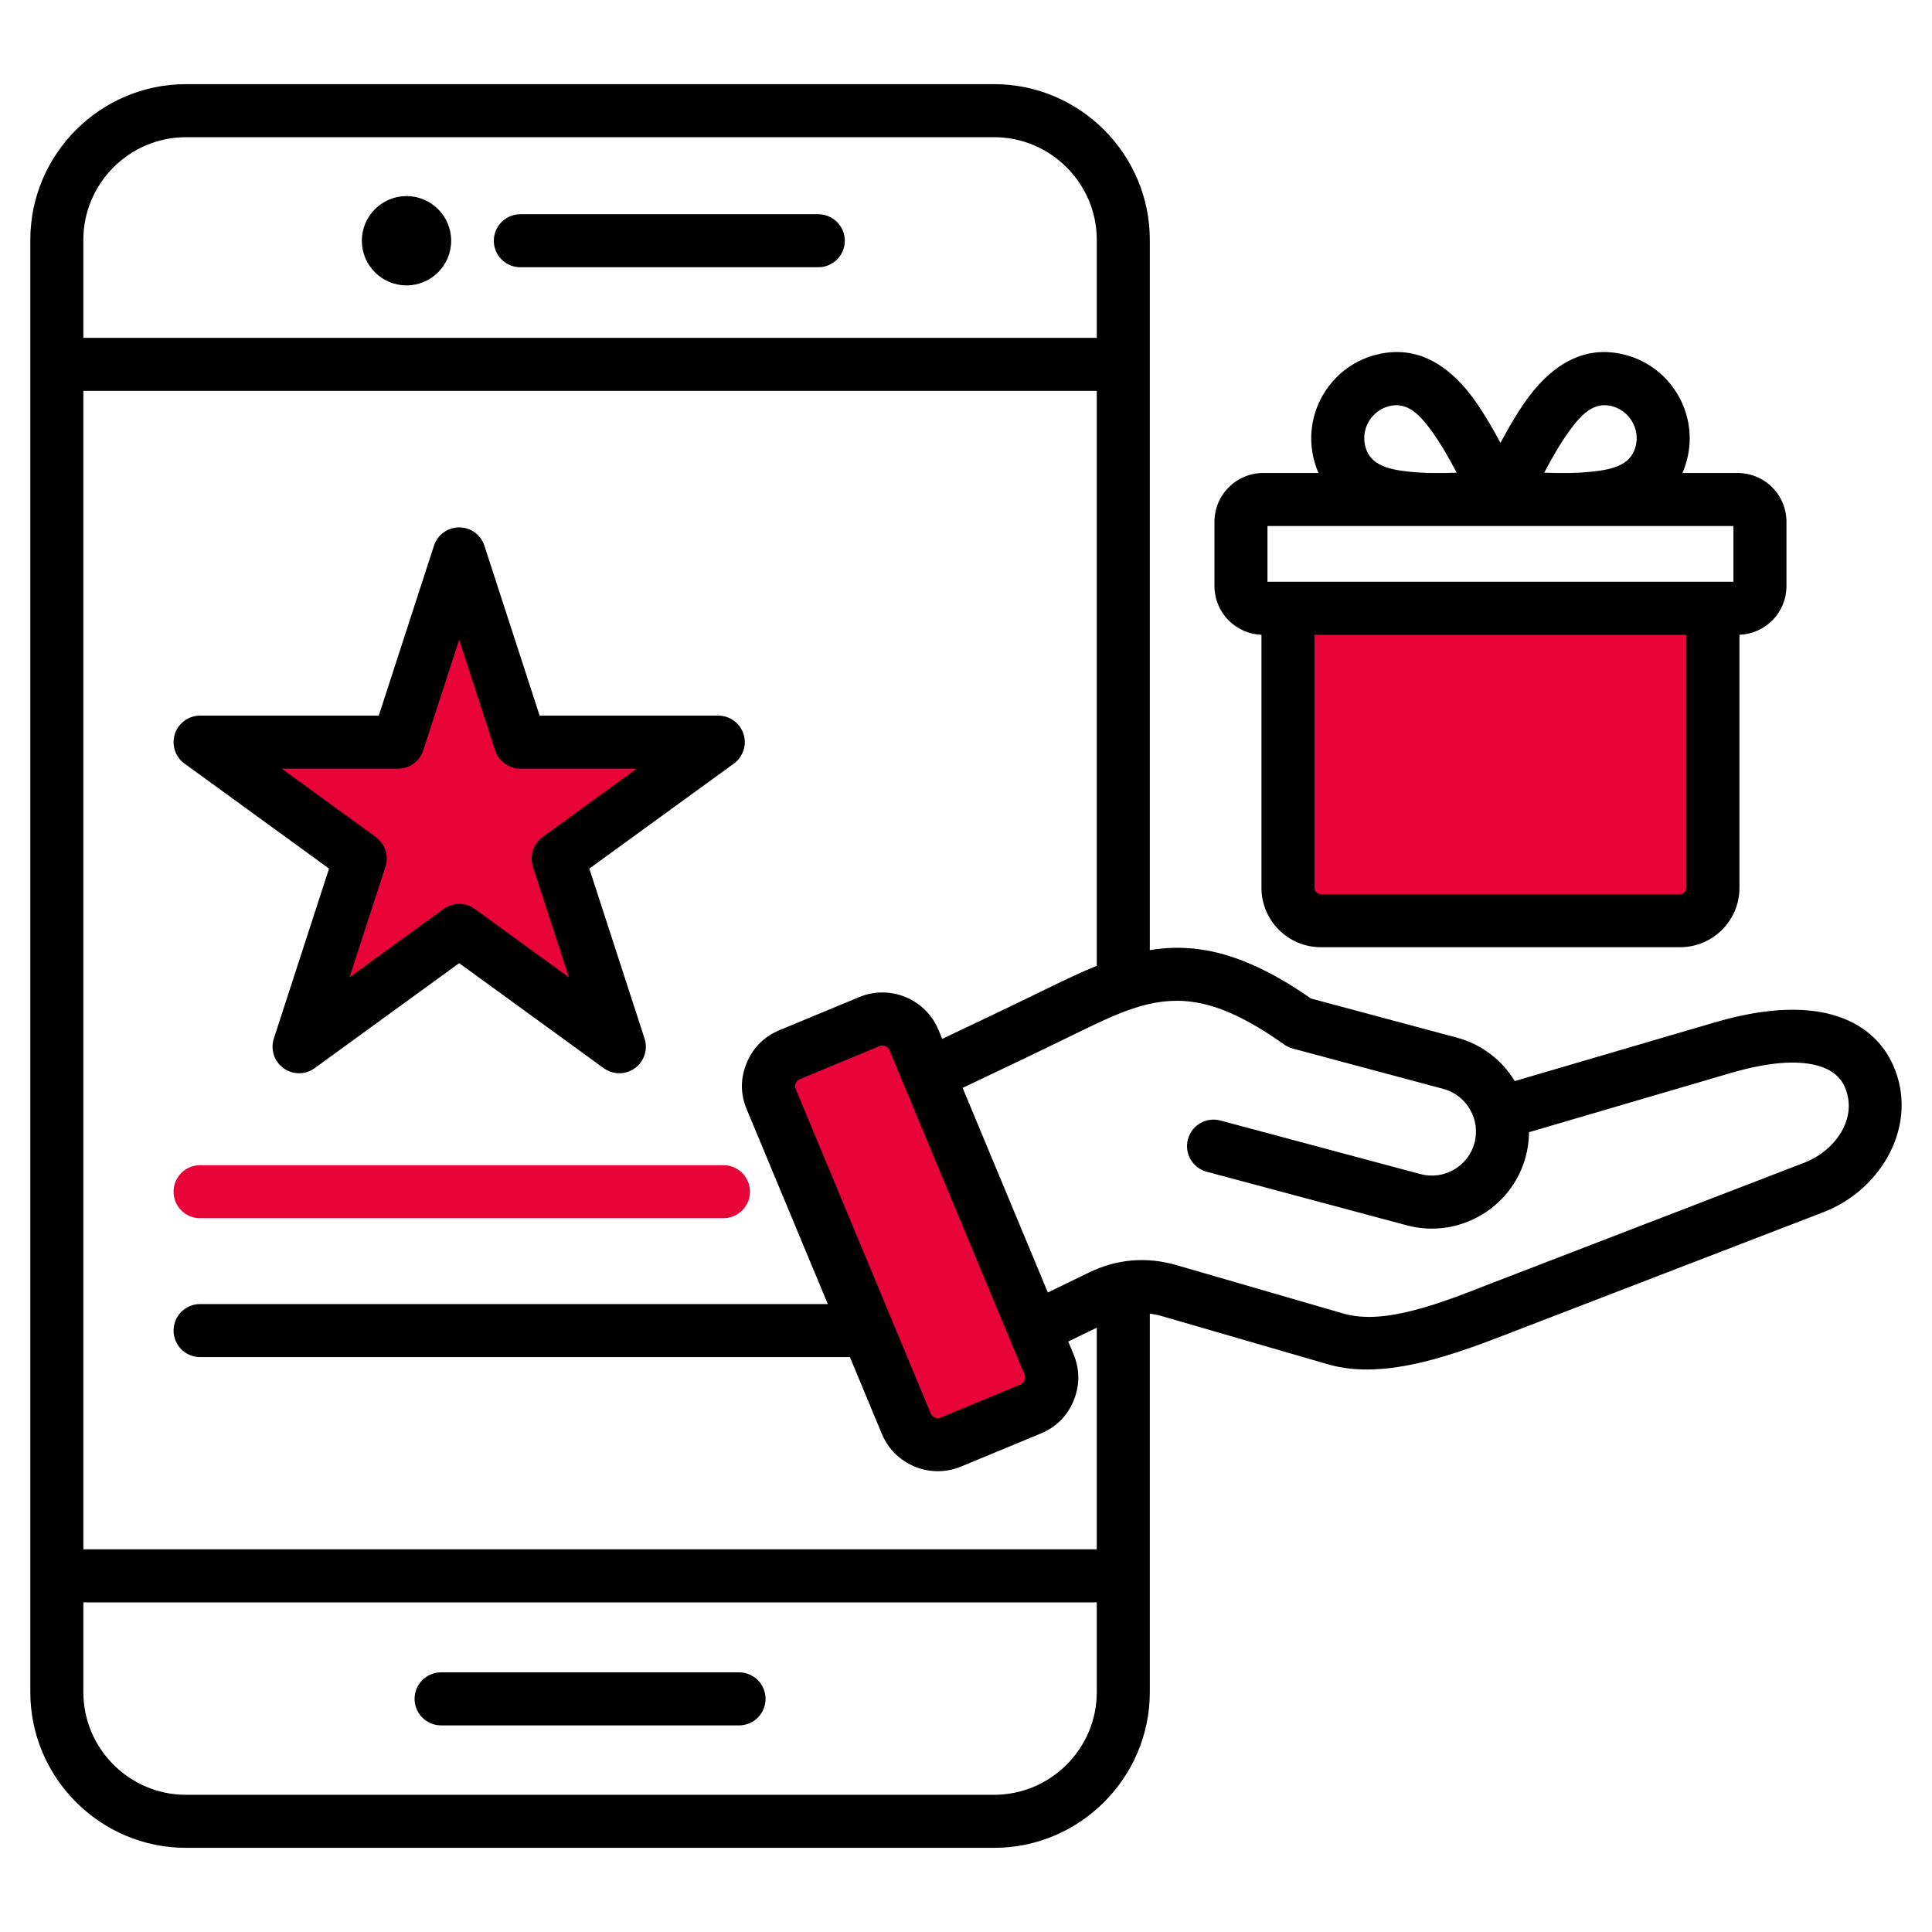
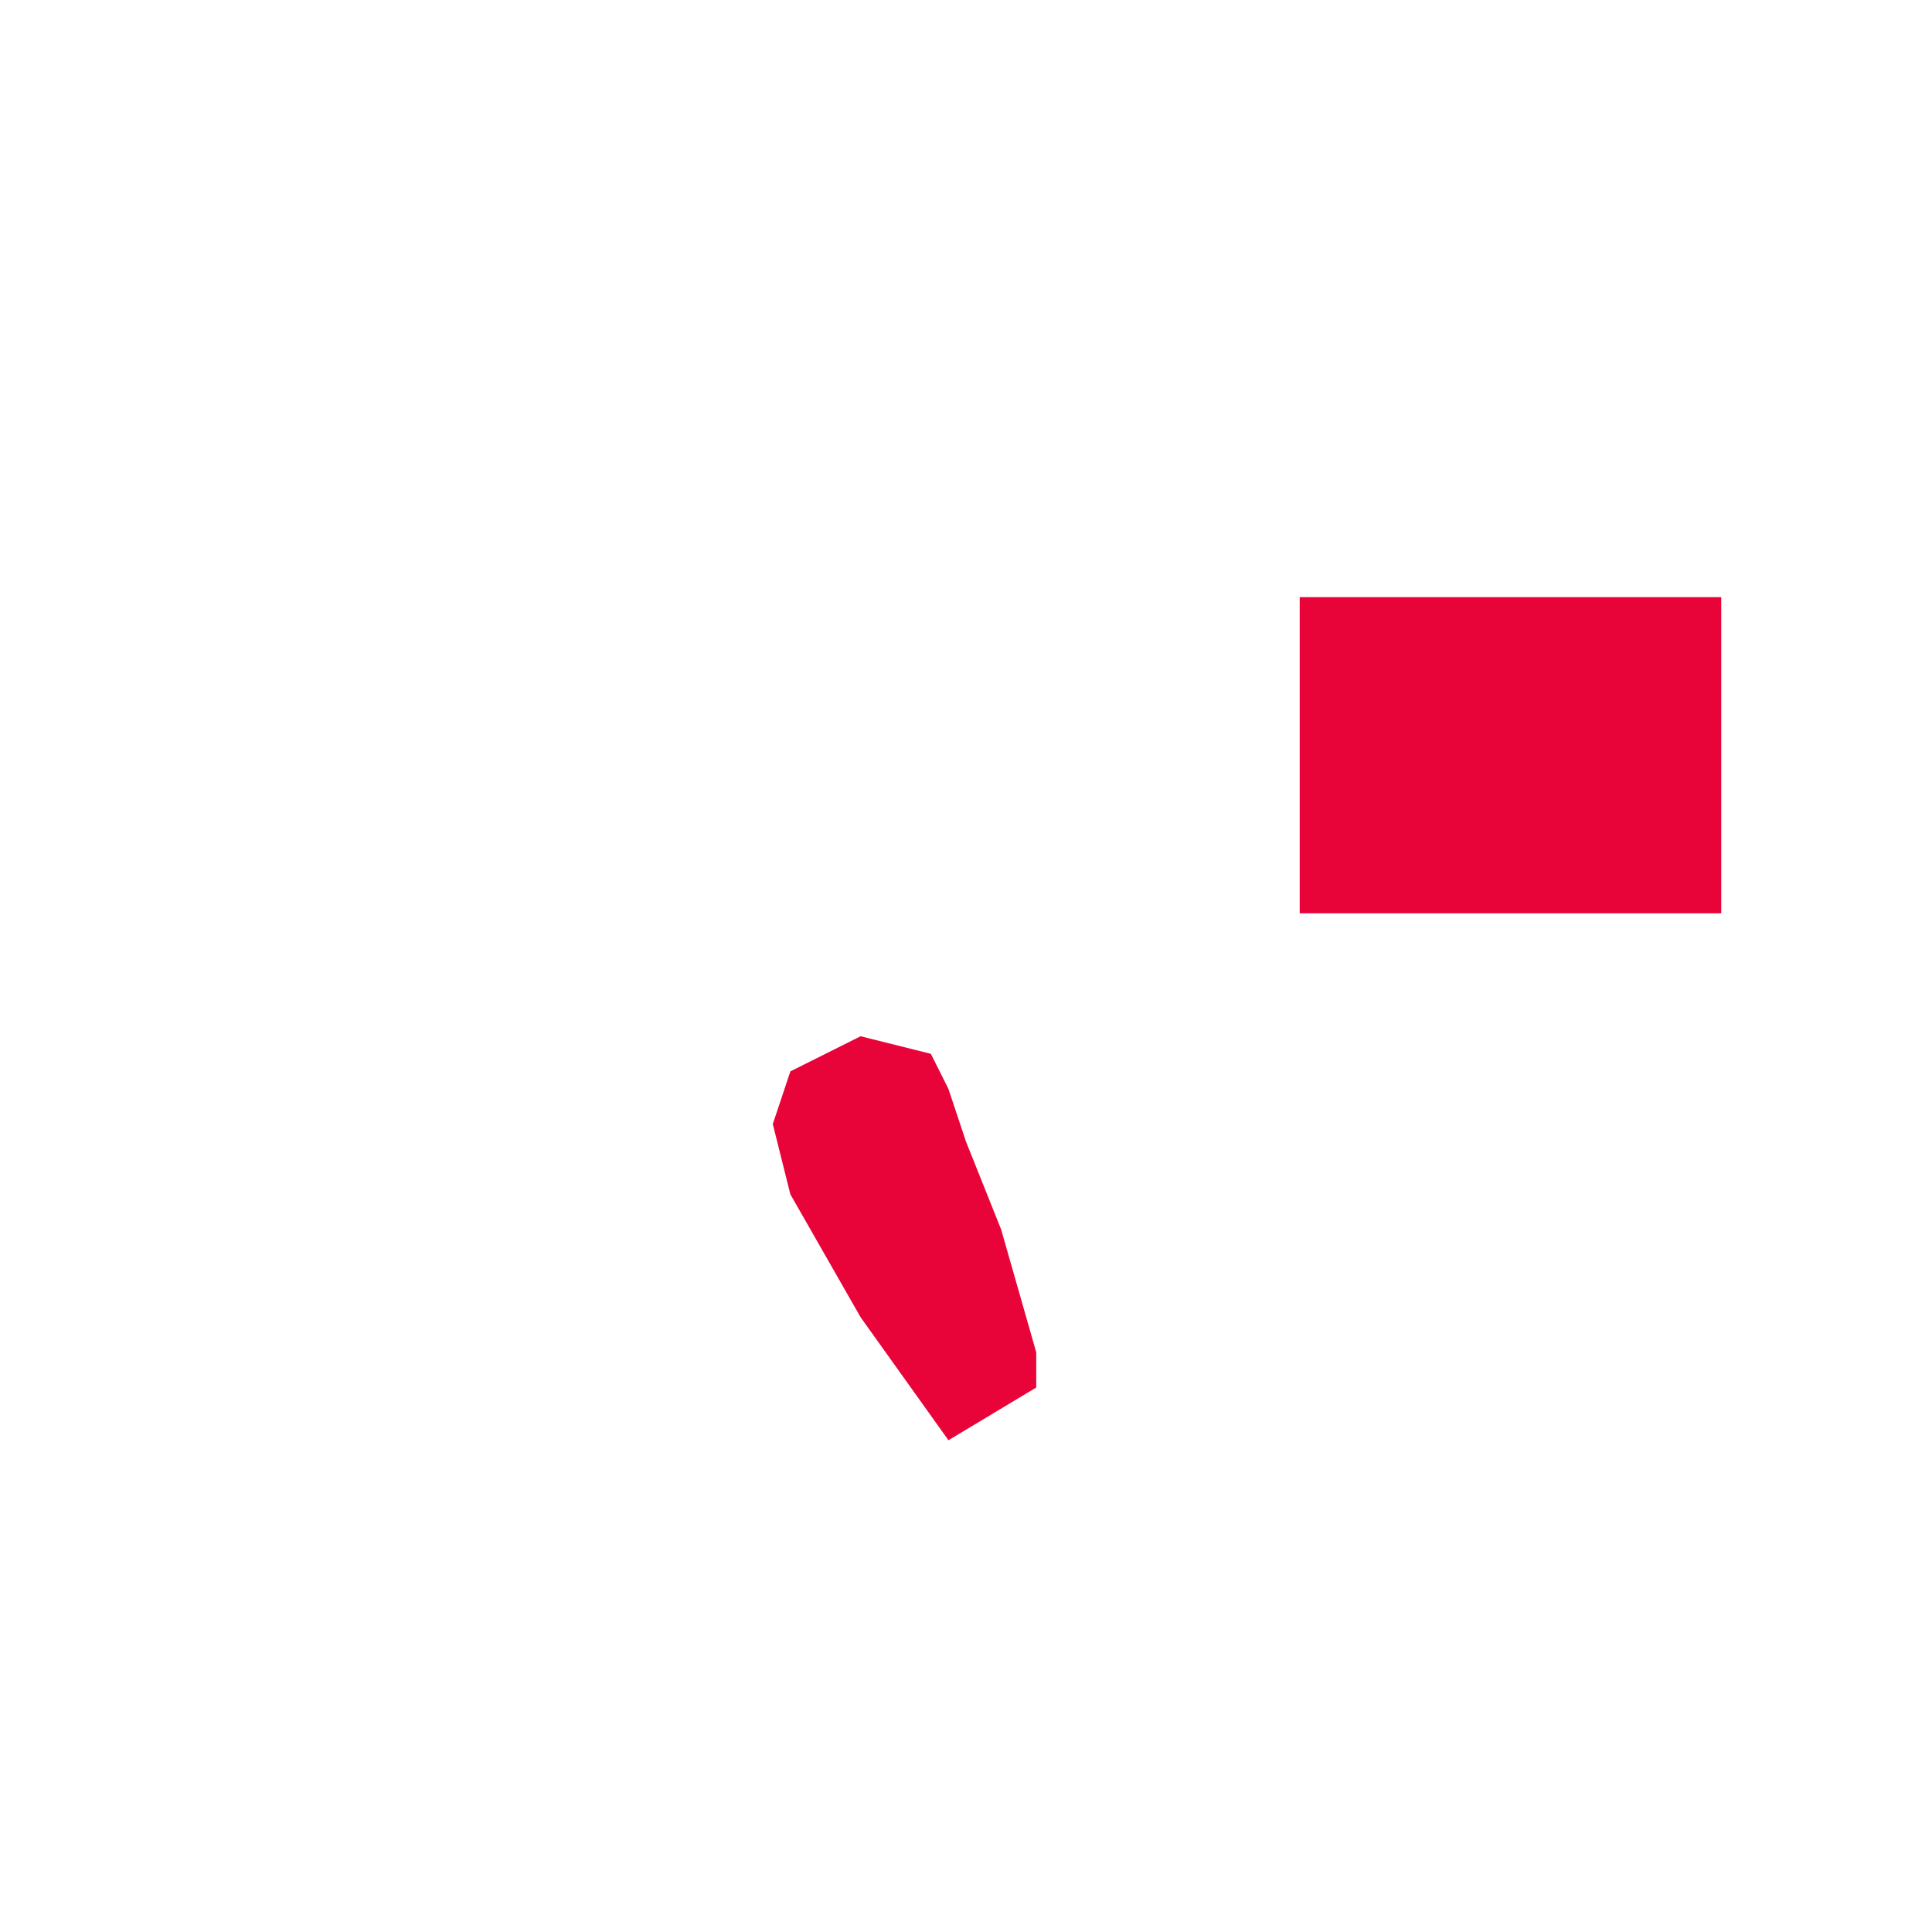
<svg xmlns="http://www.w3.org/2000/svg" width="55" height="55" viewBox="0 0 55 55" fill="none">
  <rect x="37" y="17" width="12" height="9" fill="#E80339" />
-   <path d="M10 21L12 20L13.5 16.5L15 20.5L19.5 21L16.5 25L17.5 28.5H16L13.5 27L9 29L10 24.5L6 21H10Z" fill="#E80339" />
  <path d="M22.5 30.5L24.5 29.5L26.5 30L27 31L27.5 32.5L28.5 35L29.5 38.5V39.5L27 41L24.5 37.5L22.5 34L22 32L22.5 30.5Z" fill="#E80339" />
-   <path fill-rule="evenodd" clip-rule="evenodd" d="M35.911 18.071C35.561 18.058 35.228 17.913 34.98 17.665C34.719 17.404 34.573 17.05 34.573 16.681V14.855C34.573 14.486 34.719 14.133 34.98 13.872C35.241 13.611 35.594 13.465 35.963 13.465H37.535C37.486 13.353 37.444 13.234 37.411 13.108C37.062 11.807 37.841 10.456 39.143 10.107C40.13 9.843 40.934 10.212 41.597 10.921C42.026 11.38 42.389 12.005 42.715 12.607C43.041 12.005 43.403 11.38 43.833 10.921C44.496 10.212 45.3 9.843 46.286 10.107C47.589 10.456 48.368 11.807 48.019 13.108C47.985 13.234 47.944 13.353 47.895 13.465H49.467C49.835 13.465 50.189 13.611 50.45 13.872C50.711 14.133 50.857 14.486 50.857 14.855V16.681C50.857 17.05 50.711 17.404 50.45 17.665C50.202 17.913 49.869 18.058 49.519 18.071V25.273C49.519 26.207 48.761 26.965 47.827 26.965H37.603C36.669 26.965 35.911 26.207 35.911 25.273V18.071ZM36.082 14.974V16.562H49.347V14.974H36.082ZM41.152 13.465C41.259 13.463 41.364 13.459 41.469 13.456C41.256 13.055 41.026 12.644 40.768 12.287C40.435 11.829 40.077 11.42 39.534 11.565C39.034 11.699 38.735 12.217 38.869 12.717C39.018 13.274 39.59 13.375 40.176 13.434C40.35 13.451 40.528 13.461 40.706 13.465H41.152ZM44.723 13.465C44.902 13.461 45.08 13.451 45.254 13.434C45.839 13.375 46.412 13.274 46.561 12.717C46.695 12.218 46.395 11.699 45.896 11.565C45.353 11.42 44.995 11.829 44.662 12.287C44.403 12.644 44.174 13.055 43.961 13.456C44.065 13.459 44.171 13.463 44.278 13.465H44.723ZM48.009 18.072H37.421V25.273C37.421 25.373 37.502 25.455 37.603 25.455H47.827C47.927 25.455 48.009 25.373 48.009 25.273V18.072ZM32.733 37.398V48.173C32.733 50.61 30.739 52.604 28.302 52.604H5.291C2.857 52.604 0.863 50.61 0.863 48.173V6.827C0.863 4.389 2.857 2.396 5.291 2.396H28.302C30.739 2.396 32.733 4.39 32.733 6.827V27.048C33.192 26.972 33.653 26.958 34.138 27.023C35.06 27.148 36.077 27.56 37.322 28.426L41.477 29.54C42.19 29.731 42.765 30.188 43.122 30.776L48.815 29.106C51.933 28.191 53.375 29.172 53.888 30.312C54.65 32.006 53.564 33.87 51.915 34.506L43.045 37.924C41.512 38.514 39.461 39.319 37.816 38.842L33.09 37.471L33.089 37.471C32.969 37.435 32.851 37.411 32.733 37.398ZM31.223 27.495V11.128H2.373V44.106H31.223V37.796L30.411 38.191C30.461 38.312 30.511 38.433 30.562 38.553C30.742 38.991 30.743 39.432 30.564 39.873L30.563 39.876C30.382 40.31 30.071 40.623 29.632 40.808L29.63 40.809L27.358 41.75C26.483 42.116 25.468 41.696 25.105 40.821C24.802 40.092 24.498 39.363 24.195 38.634H5.696C5.28 38.634 4.941 38.296 4.941 37.879C4.941 37.462 5.28 37.124 5.696 37.124H23.566C22.797 35.277 22.027 33.43 21.259 31.583C21.075 31.146 21.074 30.703 21.256 30.263C21.438 29.824 21.751 29.51 22.188 29.328L24.461 28.385C25.337 28.021 26.347 28.437 26.714 29.313C26.75 29.4 26.787 29.488 26.823 29.575C27.862 29.083 28.899 28.588 29.932 28.083C30.386 27.861 30.812 27.661 31.223 27.495ZM13.79 15.535L15.362 20.372H20.448C20.775 20.372 21.065 20.583 21.166 20.894C21.267 21.205 21.156 21.546 20.892 21.738L16.777 24.727L18.349 29.565C18.45 29.876 18.339 30.216 18.075 30.409C17.81 30.601 17.452 30.601 17.187 30.409L13.072 27.419L8.957 30.409C8.693 30.601 8.335 30.601 8.07 30.409C7.805 30.216 7.695 29.876 7.796 29.565L9.367 24.727L5.253 21.738C4.988 21.546 4.877 21.205 4.978 20.894C5.08 20.583 5.369 20.372 5.696 20.372H10.783L12.354 15.535C12.455 15.224 12.745 15.013 13.072 15.013C13.399 15.013 13.689 15.224 13.79 15.535ZM13.072 18.211L12.049 21.36C11.948 21.671 11.658 21.882 11.331 21.882H8.02L10.699 23.828C10.963 24.021 11.074 24.361 10.973 24.672L9.95 27.822L12.629 25.875C12.893 25.683 13.251 25.683 13.516 25.875L16.195 27.822L15.172 24.672C15.071 24.361 15.181 24.021 15.446 23.828L18.125 21.882H14.813C14.486 21.882 14.197 21.671 14.095 21.36L13.072 18.211ZM31.223 9.618V6.827C31.223 5.22 29.909 3.906 28.302 3.906H5.291C3.687 3.906 2.373 5.22 2.373 6.827V9.618H31.223ZM12.844 6.854C12.844 7.555 12.274 8.125 11.573 8.125C10.871 8.125 10.301 7.555 10.301 6.854C10.301 6.152 10.871 5.582 11.573 5.582C12.274 5.582 12.844 6.152 12.844 6.854ZM14.813 7.608C14.396 7.608 14.058 7.27 14.058 6.854C14.058 6.437 14.396 6.099 14.813 6.099H23.295C23.712 6.099 24.05 6.437 24.05 6.854C24.05 7.27 23.712 7.608 23.295 7.608H14.813ZM29.83 36.795L30.979 36.236C31.799 35.837 32.638 35.766 33.511 36.021L38.236 37.392C38.862 37.573 39.561 37.478 40.251 37.301C41.047 37.097 41.83 36.774 42.502 36.515L51.371 33.097C52.242 32.761 52.913 31.826 52.511 30.931C52.385 30.651 52.126 30.435 51.719 30.329C51.14 30.179 50.334 30.234 49.24 30.555L43.528 32.231C43.527 32.461 43.496 32.695 43.434 32.927C43.041 34.397 41.515 35.278 40.047 34.882L34.352 33.357C33.949 33.249 33.71 32.835 33.818 32.433C33.925 32.03 34.34 31.791 34.742 31.899L40.437 33.424L40.438 33.424C41.105 33.604 41.797 33.203 41.976 32.536C42.154 31.869 41.754 31.177 41.087 30.998L36.802 29.85C36.715 29.827 36.633 29.788 36.56 29.737C35.522 29 34.696 28.622 33.935 28.52C32.797 28.366 31.836 28.832 30.595 29.439C29.535 29.957 28.47 30.465 27.404 30.97C28.212 32.912 29.021 34.853 29.83 36.795ZM28.745 38.119C28.744 38.115 28.742 38.112 28.741 38.109C27.739 35.702 26.737 33.295 25.735 30.889C25.734 30.886 25.732 30.883 25.731 30.881C25.595 30.552 25.458 30.224 25.321 29.895C25.275 29.786 25.149 29.734 25.04 29.779L22.768 30.723C22.713 30.745 22.674 30.785 22.651 30.84C22.629 30.892 22.628 30.945 22.651 31L22.652 31.002C23.564 33.194 24.477 35.386 25.39 37.577C25.394 37.585 25.397 37.593 25.4 37.602C25.767 38.482 26.133 39.362 26.499 40.242C26.544 40.35 26.669 40.402 26.779 40.356L29.049 39.415L29.051 39.414C29.105 39.391 29.145 39.352 29.169 39.296C29.19 39.242 29.189 39.186 29.167 39.132C29.026 38.794 28.886 38.456 28.745 38.119ZM2.373 45.616V48.173C2.373 49.78 3.687 51.094 5.291 51.094H28.302C29.909 51.094 31.223 49.78 31.223 48.173V45.616H2.373ZM12.557 49.118C12.14 49.118 11.802 48.78 11.802 48.363C11.802 47.947 12.14 47.608 12.557 47.608H21.039C21.456 47.608 21.794 47.947 21.794 48.363C21.794 48.78 21.456 49.118 21.039 49.118H12.557Z" fill="black" />
-   <path d="M4.941 33.925C4.941 34.342 5.28 34.68 5.696 34.68H20.595C21.012 34.68 21.35 34.342 21.35 33.925C21.35 33.509 21.012 33.17 20.595 33.17H5.696C5.28 33.17 4.941 33.509 4.941 33.925Z" fill="#E80339" />
</svg>